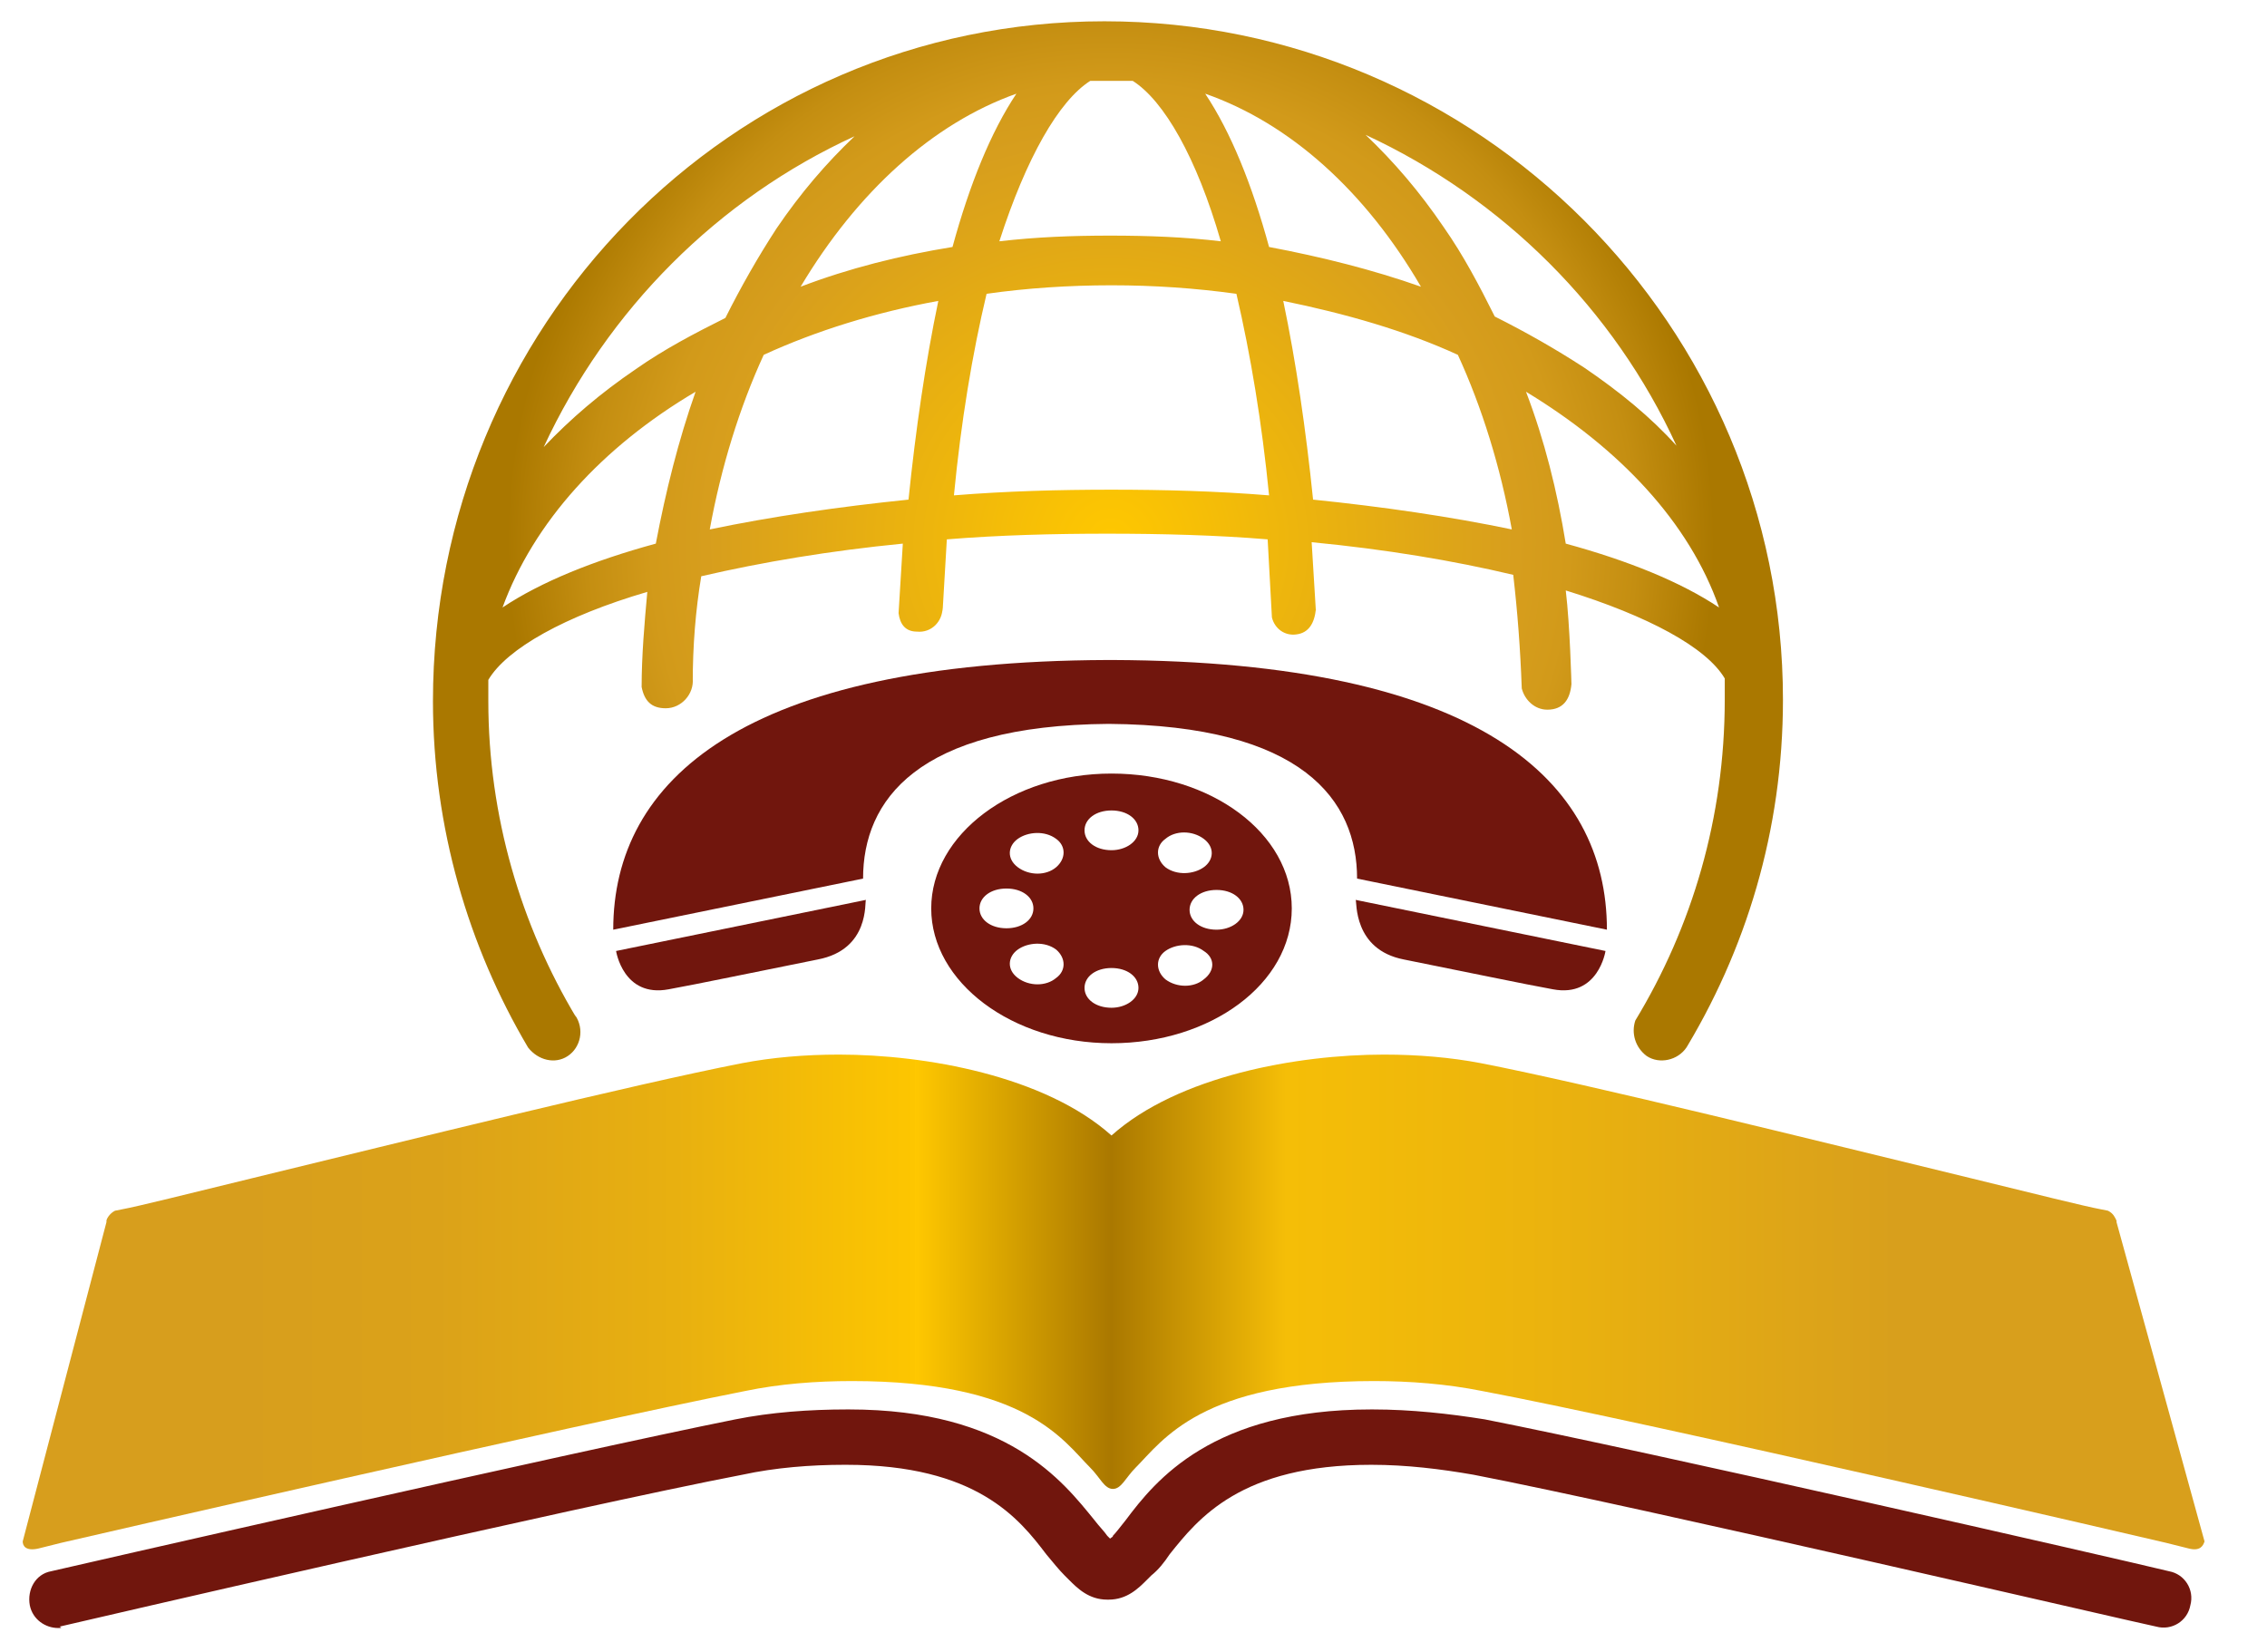
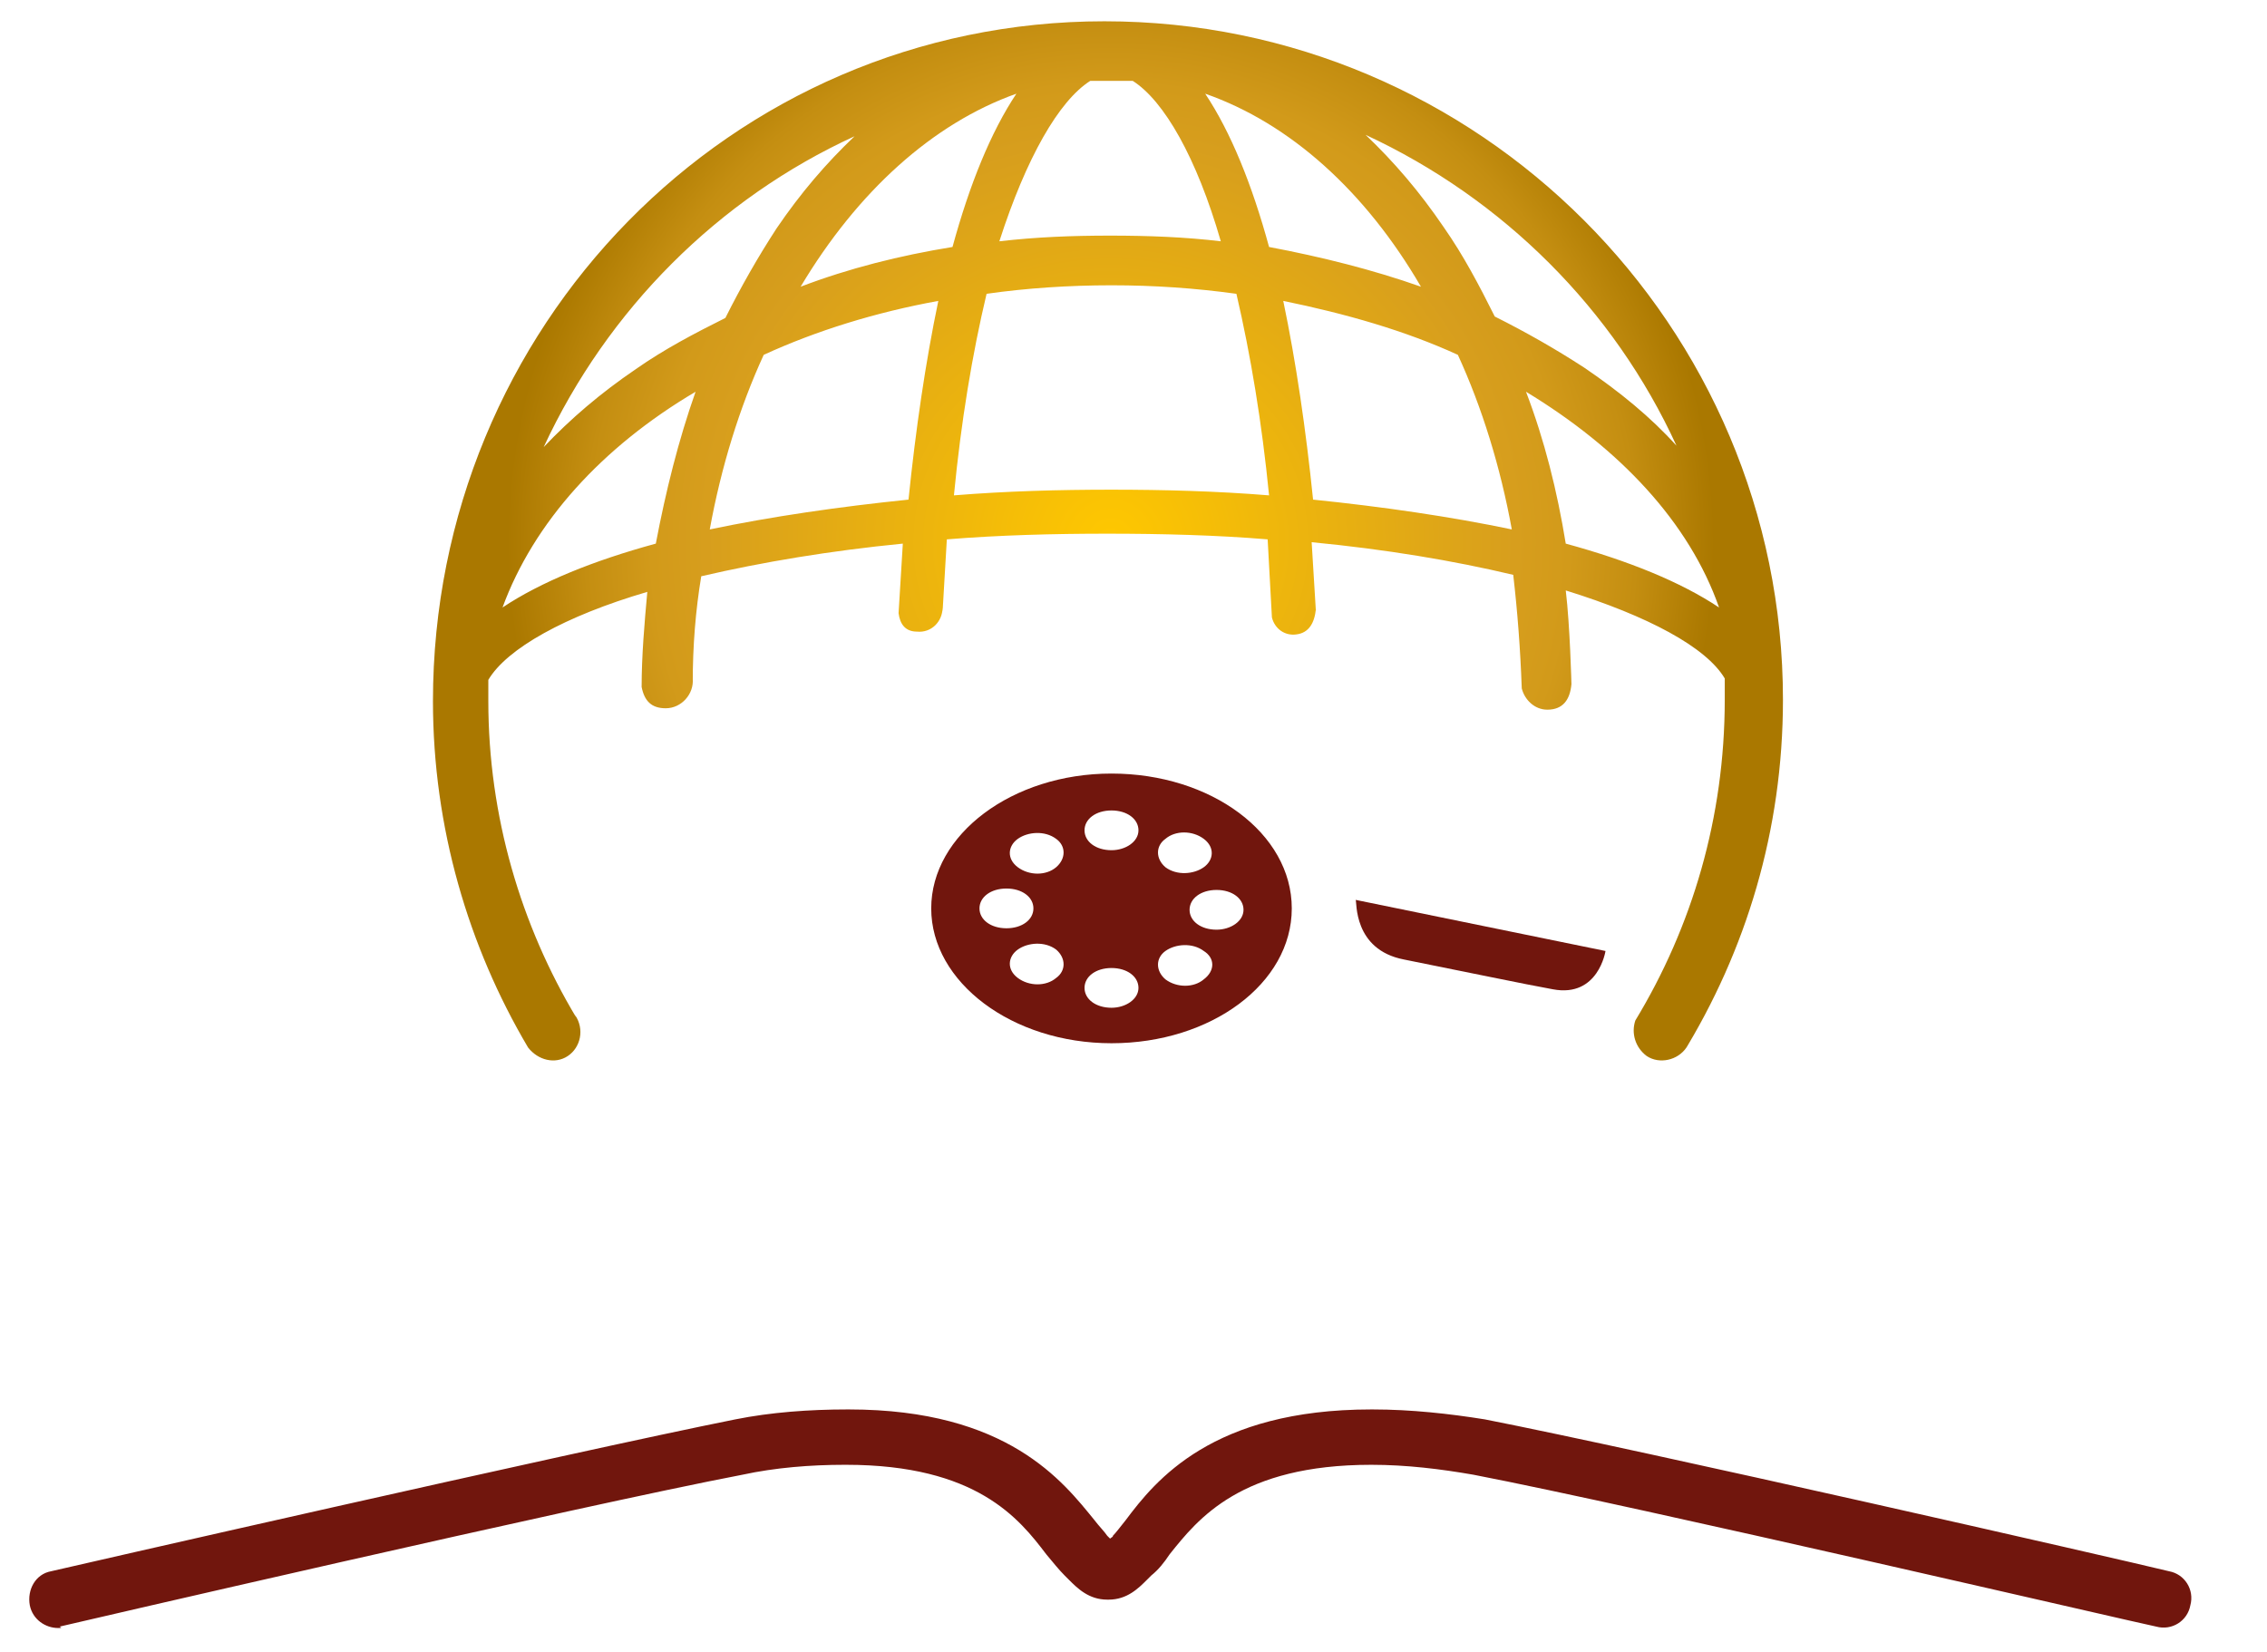
<svg xmlns="http://www.w3.org/2000/svg" version="1.1" id="Layer_1" x="0px" y="0px" viewBox="0 0 159.7 116.4" style="enable-background:new 0 0 159.7 116.4;" xml:space="preserve">
  <style type="text/css">
	.st0{fill:url(#SVGID_1_);}
	.st1{fill:url(#SVGID_00000124849372508404010120000000236049129290285198_);}
	.st2{fill:#71160D;}
</style>
  <g>
    <radialGradient id="SVGID_1_" cx="78.25" cy="77.651" r="42.527" gradientTransform="matrix(1 0 0 -1 0 115.89)" gradientUnits="userSpaceOnUse">
      <stop offset="0" style="stop-color:#FFC800" />
      <stop offset="0.67" style="stop-color:#D79E1D" />
      <stop offset="0.76" style="stop-color:#D29A1A" />
      <stop offset="0.87" style="stop-color:#C48E11" />
      <stop offset="0.98" style="stop-color:#AE7B02" />
      <stop offset="1" style="stop-color:#AA7800" />
    </radialGradient>
    <path class="st0" d="M40,74.4c0.9-0.6,1.2-1.9,0.5-2.9l0.1,0.2c-3.9-6.5-6.2-14.2-6.2-22.3c0-0.5,0-1,0-1.5   c1.3-2.2,5.4-4.5,11.2-6.2c-0.2,2.2-0.4,4.5-0.4,6.7c0.2,1,0.7,1.5,1.7,1.5c1.1,0,2-1,1.9-2.1l0,0.3c0-2.6,0.2-5.1,0.6-7.5   c4.3-1,9.1-1.8,14.2-2.3c-0.1,1.6-0.2,3.3-0.3,4.9c0.1,0.8,0.5,1.3,1.3,1.3c1,0.1,1.8-0.7,1.8-1.7l0,0.3c0.1-1.7,0.2-3.4,0.3-5.1   c3.7-0.3,7.5-0.4,11.3-0.4s7.7,0.1,11.3,0.4c0.1,1.8,0.2,3.6,0.3,5.5c0.2,0.8,0.9,1.3,1.7,1.2c0.9-0.1,1.3-0.8,1.4-1.8l0,0.2   c-0.1-1.6-0.2-3.2-0.3-4.9c5.2,0.5,10,1.3,14.2,2.3c0.3,2.6,0.5,5.2,0.6,8c0.2,0.8,0.9,1.5,1.8,1.5c1.1,0,1.6-0.7,1.7-1.8   c0,0-0.1-4.1-0.4-6.6c5.8,1.8,9.9,4,11.2,6.2c0,0.5,0,1,0,1.5c0,8.3-2.3,16-6.3,22.6c-0.3,0.9,0,1.9,0.8,2.5   c0.9,0.6,2.2,0.3,2.8-0.6l-0.3,0.5c4.5-7.3,7.1-15.8,7.1-25c0-26.3-21.4-47.8-47.8-47.8S30.5,23.1,30.5,49.4   c0,8.9,2.5,17.3,6.7,24.4C37.9,74.7,39.1,75,40,74.4L40,74.4z M64,35.2c-4.9,0.5-9.7,1.2-14,2.1c0.8-4.4,2.1-8.6,3.8-12.3   c3.7-1.7,7.9-3,12.3-3.8C65.2,25.5,64.5,30.3,64,35.2z M78.3,34.5c-3.7,0-7.4,0.1-11.1,0.4c0.5-5.2,1.3-10,2.3-14.2   c2.8-0.4,5.8-0.6,8.8-0.6s5.9,0.2,8.8,0.6c1,4.3,1.8,9.1,2.3,14.2C85.7,34.6,82,34.5,78.3,34.5z M92.5,35.2   c-0.5-4.9-1.2-9.7-2.1-14c4.4,0.9,8.6,2.1,12.3,3.8c1.7,3.7,3,7.9,3.8,12.3C102.2,36.4,97.4,35.7,92.5,35.2z M110.3,38.3   c-0.6-3.7-1.5-7.3-2.8-10.7c6.6,4,11.5,9.2,13.6,15.2C118.4,41,114.7,39.5,110.3,38.3L110.3,38.3z M118.1,31.4   c-1.8-2-4-3.8-6.5-5.5c-2-1.3-4.1-2.5-6.3-3.6c-1.1-2.2-2.2-4.3-3.6-6.3c-1.7-2.5-3.5-4.6-5.5-6.5C105.9,14,113.7,21.8,118.1,31.4z    M100.1,20.2c-3.4-1.2-7-2.1-10.7-2.8c-1.2-4.4-2.7-8.1-4.5-10.8C90.9,8.7,96.2,13.5,100.1,20.2L100.1,20.2z M76.8,5.7   c0.5,0,1,0,1.5,0s1,0,1.5,0C82,7.1,84.3,11.1,86,17c-2.5-0.3-5.1-0.4-7.8-0.4s-5.2,0.1-7.8,0.4C72.3,11.1,74.6,7.1,76.8,5.7   L76.8,5.7z M71.6,6.6c-1.8,2.7-3.3,6.4-4.5,10.8c-3.7,0.6-7.3,1.5-10.7,2.8C60.4,13.5,65.7,8.7,71.6,6.6L71.6,6.6z M60.2,9.6   c-2,1.9-3.8,4-5.5,6.5c-1.3,2-2.5,4.1-3.6,6.3c-2.2,1.1-4.3,2.2-6.3,3.6c-2.5,1.7-4.6,3.5-6.5,5.5C42.8,21.8,50.6,14,60.2,9.6   L60.2,9.6z M49,27.6c-1.2,3.4-2.1,7-2.8,10.7c-4.4,1.2-8.1,2.7-10.8,4.5C37.6,36.8,42.4,31.5,49,27.6L49,27.6z" />
    <linearGradient id="SVGID_00000008827798683652709450000016719707771539903388_" gradientUnits="userSpaceOnUse" x1="1.45" y1="24.293" x2="155.11" y2="24.293" gradientTransform="matrix(1 0 0 -1 0 115.89)">
      <stop offset="0.1" style="stop-color:#D79E1D" />
      <stop offset="0.19" style="stop-color:#DBA219" />
      <stop offset="0.3" style="stop-color:#E8B010" />
      <stop offset="0.41" style="stop-color:#FDC600" />
      <stop offset="0.41" style="stop-color:#FFC800" />
      <stop offset="0.5" style="stop-color:#AA7800" />
      <stop offset="0.58" style="stop-color:#F5BE07" />
      <stop offset="0.69" style="stop-color:#ECB40D" />
      <stop offset="0.86" style="stop-color:#D89F1C" />
    </linearGradient>
-     <path style="fill:url(#SVGID_00000008827798683652709450000016719707771539903388_);" d="M149.1,86.1L149.1,86.1l0-0.1   c-0.1-0.2-0.2-0.5-0.6-0.7l-0.5-0.1c-1.1-0.2-4.7-1.1-9.2-2.2c-10.7-2.6-26.8-6.6-34.5-8.1c-2.1-0.4-4.4-0.6-6.8-0.6   c-6.1,0-14.5,1.5-19.2,5.7c-4.7-4.2-13.1-5.7-19.2-5.7c-2.4,0-4.7,0.2-6.8,0.6c-7.7,1.5-23.8,5.5-34.5,8.1c-4.5,1.1-8.1,2-9.2,2.2   l-0.5,0.1c-0.4,0.2-0.6,0.6-0.6,0.7l0,0.1l0,0l-5.9,22.5c0,0.3,0.2,0.7,1.1,0.5l1.6-0.4c0.4-0.1,36.5-8.4,48.2-10.7   c2.4-0.5,5-0.7,7.5-0.7c12.3,0,14.9,4.2,16.8,6.1c0.7,0.7,1,1.5,1.6,1.5s0.9-0.8,1.6-1.5c1.9-1.9,4.6-6.1,16.8-6.1   c2.5,0,5.1,0.2,7.6,0.7c11.7,2.2,47.8,10.6,48.2,10.7l1.6,0.4c0.8,0.2,1-0.2,1.1-0.5L149.1,86.1L149.1,86.1z" />
    <path class="st2" d="M4.1,114.7c-0.9,0-1.8-0.6-2-1.6c-0.2-1.1,0.4-2.2,1.5-2.4c0.4-0.1,36.7-8.4,48.2-10.7   c2.5-0.5,5.2-0.7,7.9-0.7h0.1c11.2,0,15.1,5.1,17.3,7.8c0.3,0.4,0.7,0.8,0.9,1.1c0.1,0.1,0.2,0.2,0.2,0.2c0.1-0.1,0.2-0.1,0.2-0.2   c0.2-0.2,0.5-0.6,0.9-1.1c2.1-2.8,6.1-7.8,17.3-7.8h0.1c2.7,0,5.4,0.3,7.9,0.7c11.2,2.2,44.5,9.8,48.2,10.7   c1.1,0.2,1.8,1.3,1.5,2.4c-0.2,1.1-1.3,1.8-2.4,1.5c-1.5-0.3-36.7-8.5-48.1-10.7c-2.3-0.4-4.7-0.7-7.2-0.7   c-9.2,0-12.2,3.8-14.2,6.3c-0.4,0.6-0.8,1.1-1.3,1.5l-0.3,0.3c-0.6,0.6-1.4,1.4-2.7,1.4c0,0,0,0-0.1,0c-1.3,0-2.1-0.8-2.7-1.4   l-0.3-0.3c-0.4-0.4-0.8-0.9-1.3-1.5c-1.9-2.5-4.9-6.3-14.1-6.3h-0.1c-2.4,0-4.9,0.2-7.2,0.7c-11.5,2.2-47.7,10.6-48.1,10.7   C4.4,114.7,4.3,114.7,4.1,114.7L4.1,114.7z" />
    <g>
-       <path class="st2" d="M95.6,61.9l17.6,3.6c0-10.5-9-18.9-34.8-19l0,0c-0.1,0-0.1,0-0.2,0c-0.1,0-0.1,0-0.2,0l0,0    c-25.7,0.1-34.8,8.5-34.8,19l17.6-3.6c0-5.5,3.8-10.8,17.3-10.9C91.8,51.1,95.6,56.4,95.6,61.9z" />
      <path class="st2" d="M98.9,67.6c3.5,0.7,8.8,1.8,10.5,2.1c3.2,0.6,3.7-2.7,3.7-2.7l-17.6-3.6C95.6,63.5,95.3,66.9,98.9,67.6z" />
-       <path class="st2" d="M57.6,67.6c-3.5,0.7-8.8,1.8-10.5,2.1c-3.2,0.6-3.7-2.7-3.7-2.7l17.6-3.6C60.9,63.5,61.3,66.9,57.6,67.6z" />
    </g>
    <path class="st2" d="M78.3,54.5c-7,0-12.7,4.3-12.7,9.5s5.7,9.5,12.7,9.5S91,69.3,91,64S85.3,54.5,78.3,54.5z M82.1,59.1   c0.7-0.6,1.9-0.6,2.7,0s0.7,1.5,0,2s-1.9,0.6-2.7,0C81.4,60.5,81.4,59.6,82.1,59.1z M69,64c0-0.8,0.8-1.4,1.9-1.4s1.9,0.6,1.9,1.4   s-0.8,1.4-1.9,1.4S69,64.8,69,64z M74.4,68.9c-0.7,0.6-1.9,0.6-2.7,0s-0.7-1.5,0-2s1.9-0.6,2.7,0C75.1,67.5,75.1,68.4,74.4,68.9z    M74.4,61.1c-0.7,0.6-1.9,0.6-2.7,0s-0.7-1.5,0-2s1.9-0.6,2.7,0C75.1,59.6,75.1,60.5,74.4,61.1z M78.3,71c-1.1,0-1.9-0.6-1.9-1.4   s0.8-1.4,1.9-1.4s1.9,0.6,1.9,1.4S79.3,71,78.3,71z M78.3,59.9c-1.1,0-1.9-0.6-1.9-1.4s0.8-1.4,1.9-1.4s1.9,0.6,1.9,1.4   S79.3,59.9,78.3,59.9z M84.8,69c-0.7,0.6-1.9,0.6-2.7,0c-0.7-0.6-0.7-1.5,0-2s1.9-0.6,2.7,0C85.6,67.5,85.6,68.4,84.8,69z    M85.7,65.5c-1.1,0-1.9-0.6-1.9-1.4s0.8-1.4,1.9-1.4s1.9,0.6,1.9,1.4S86.7,65.5,85.7,65.5z" />
  </g>
</svg>